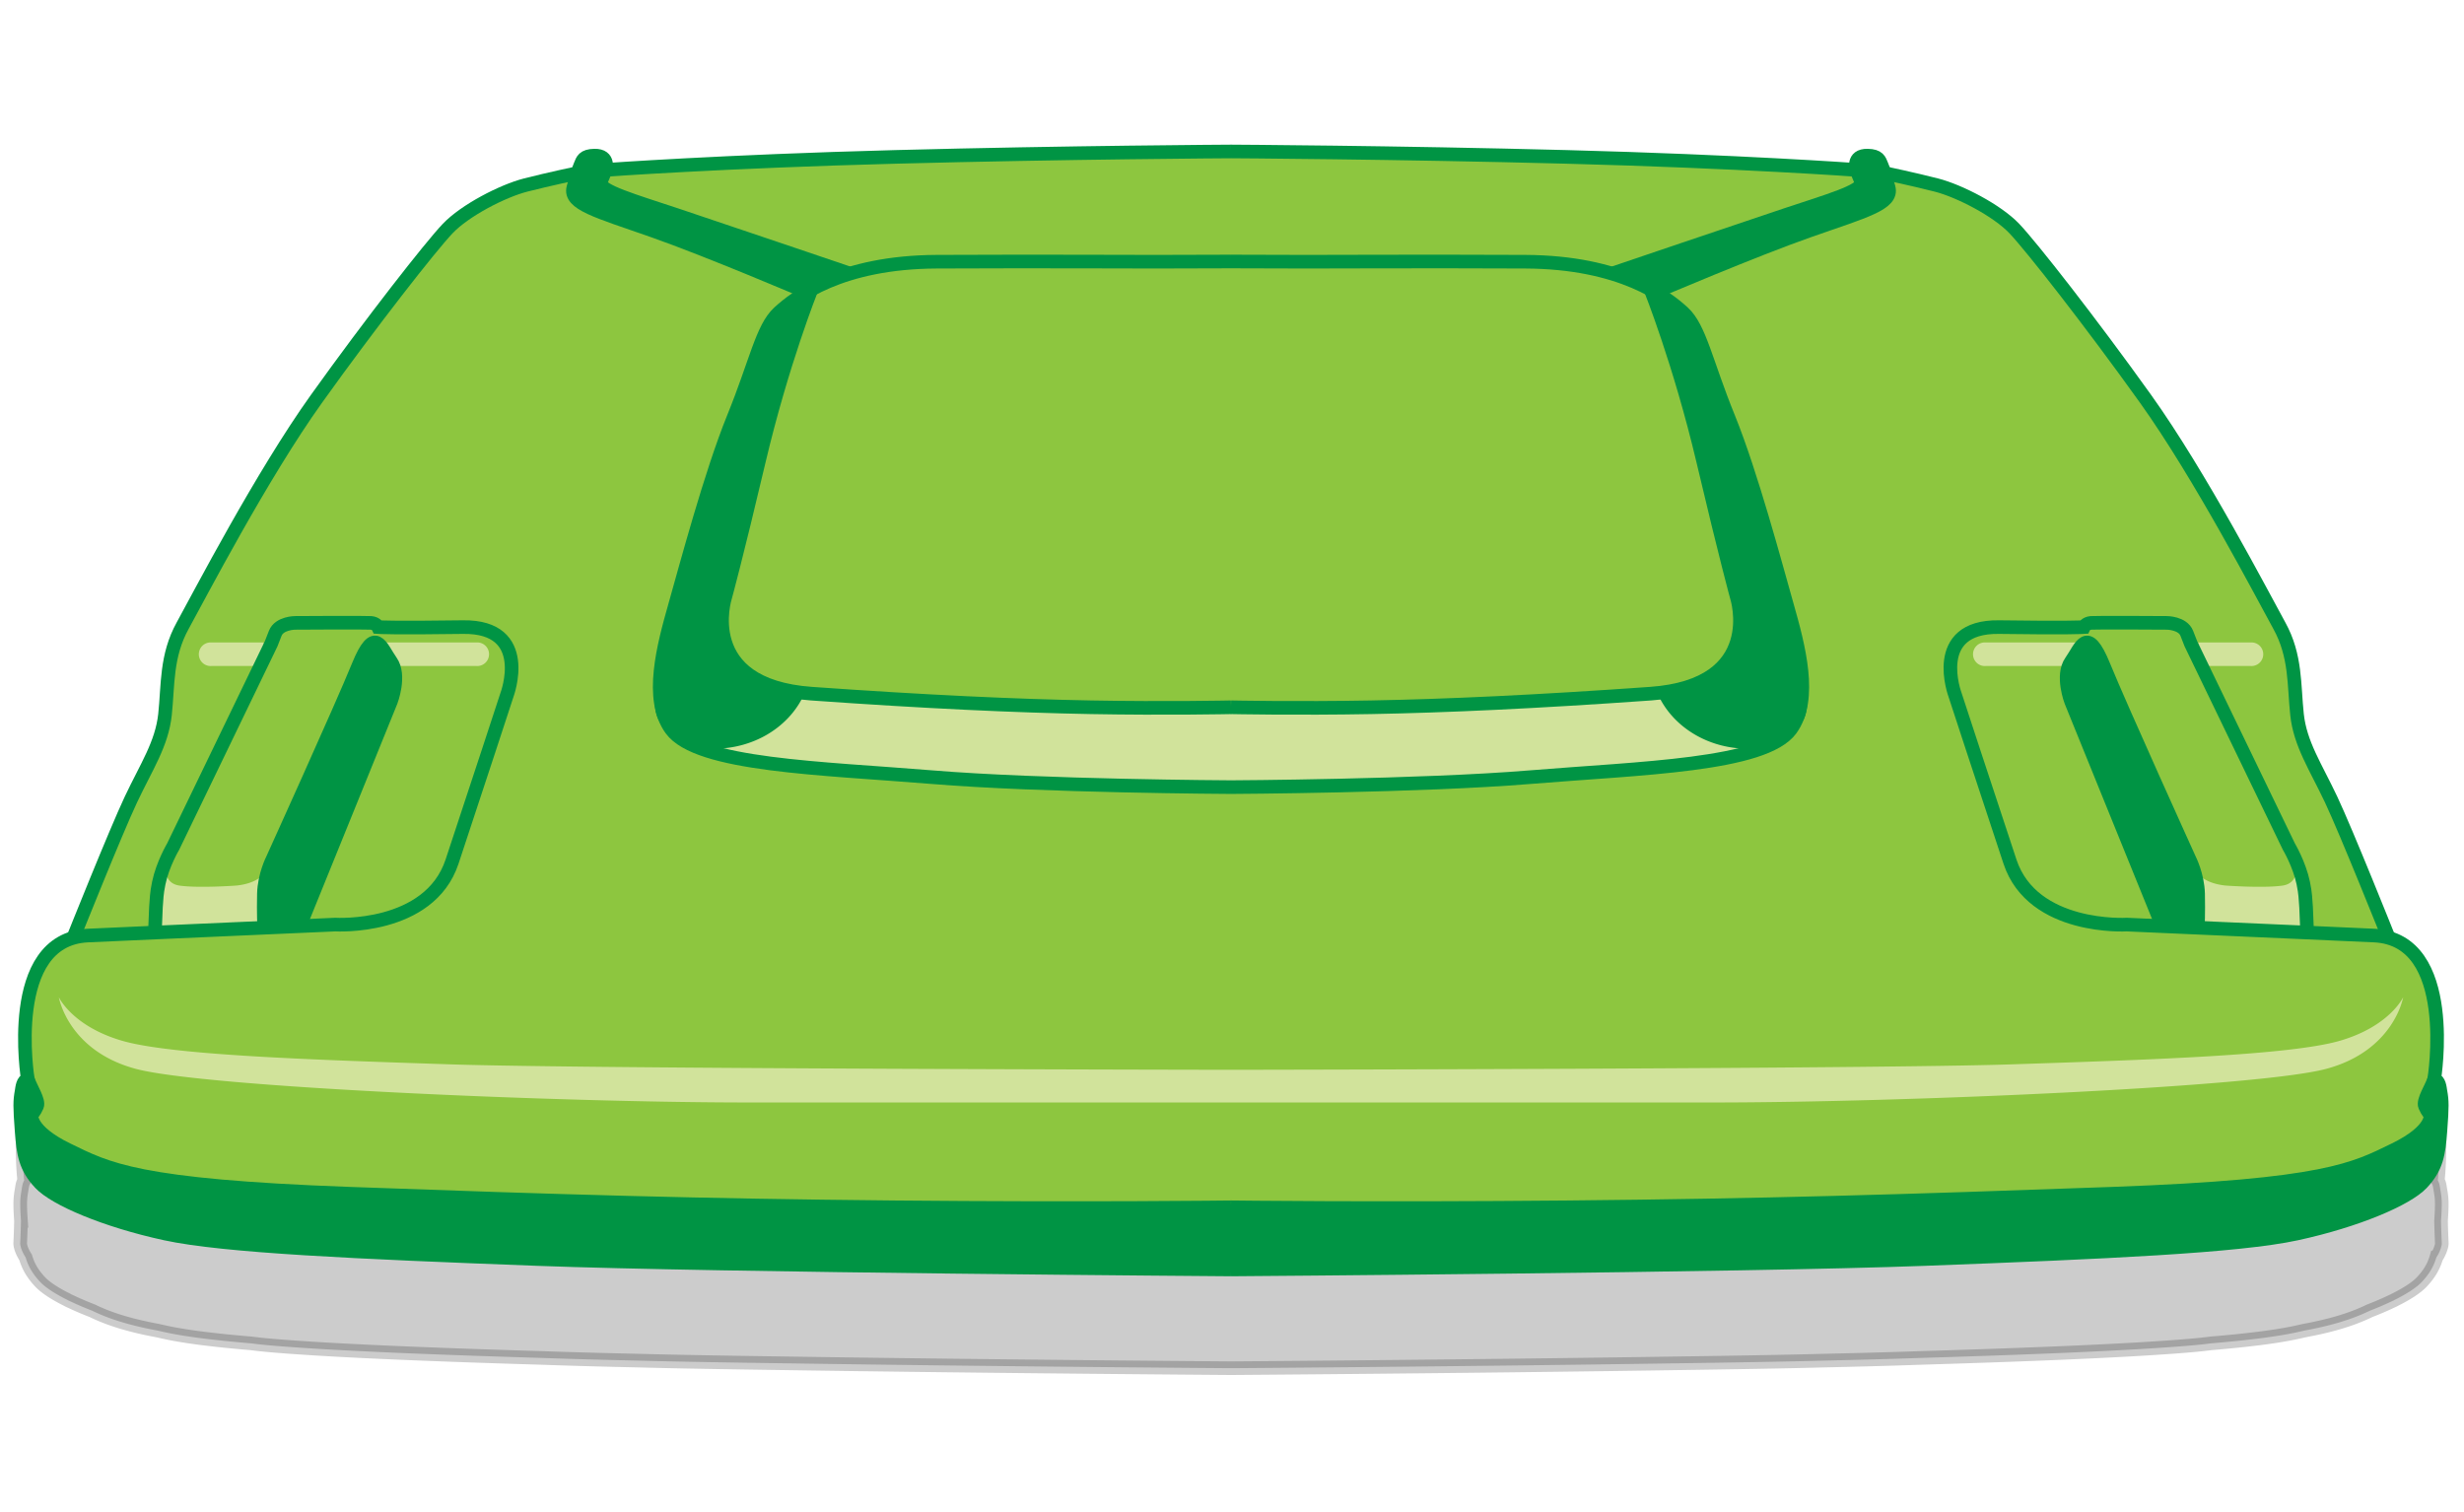
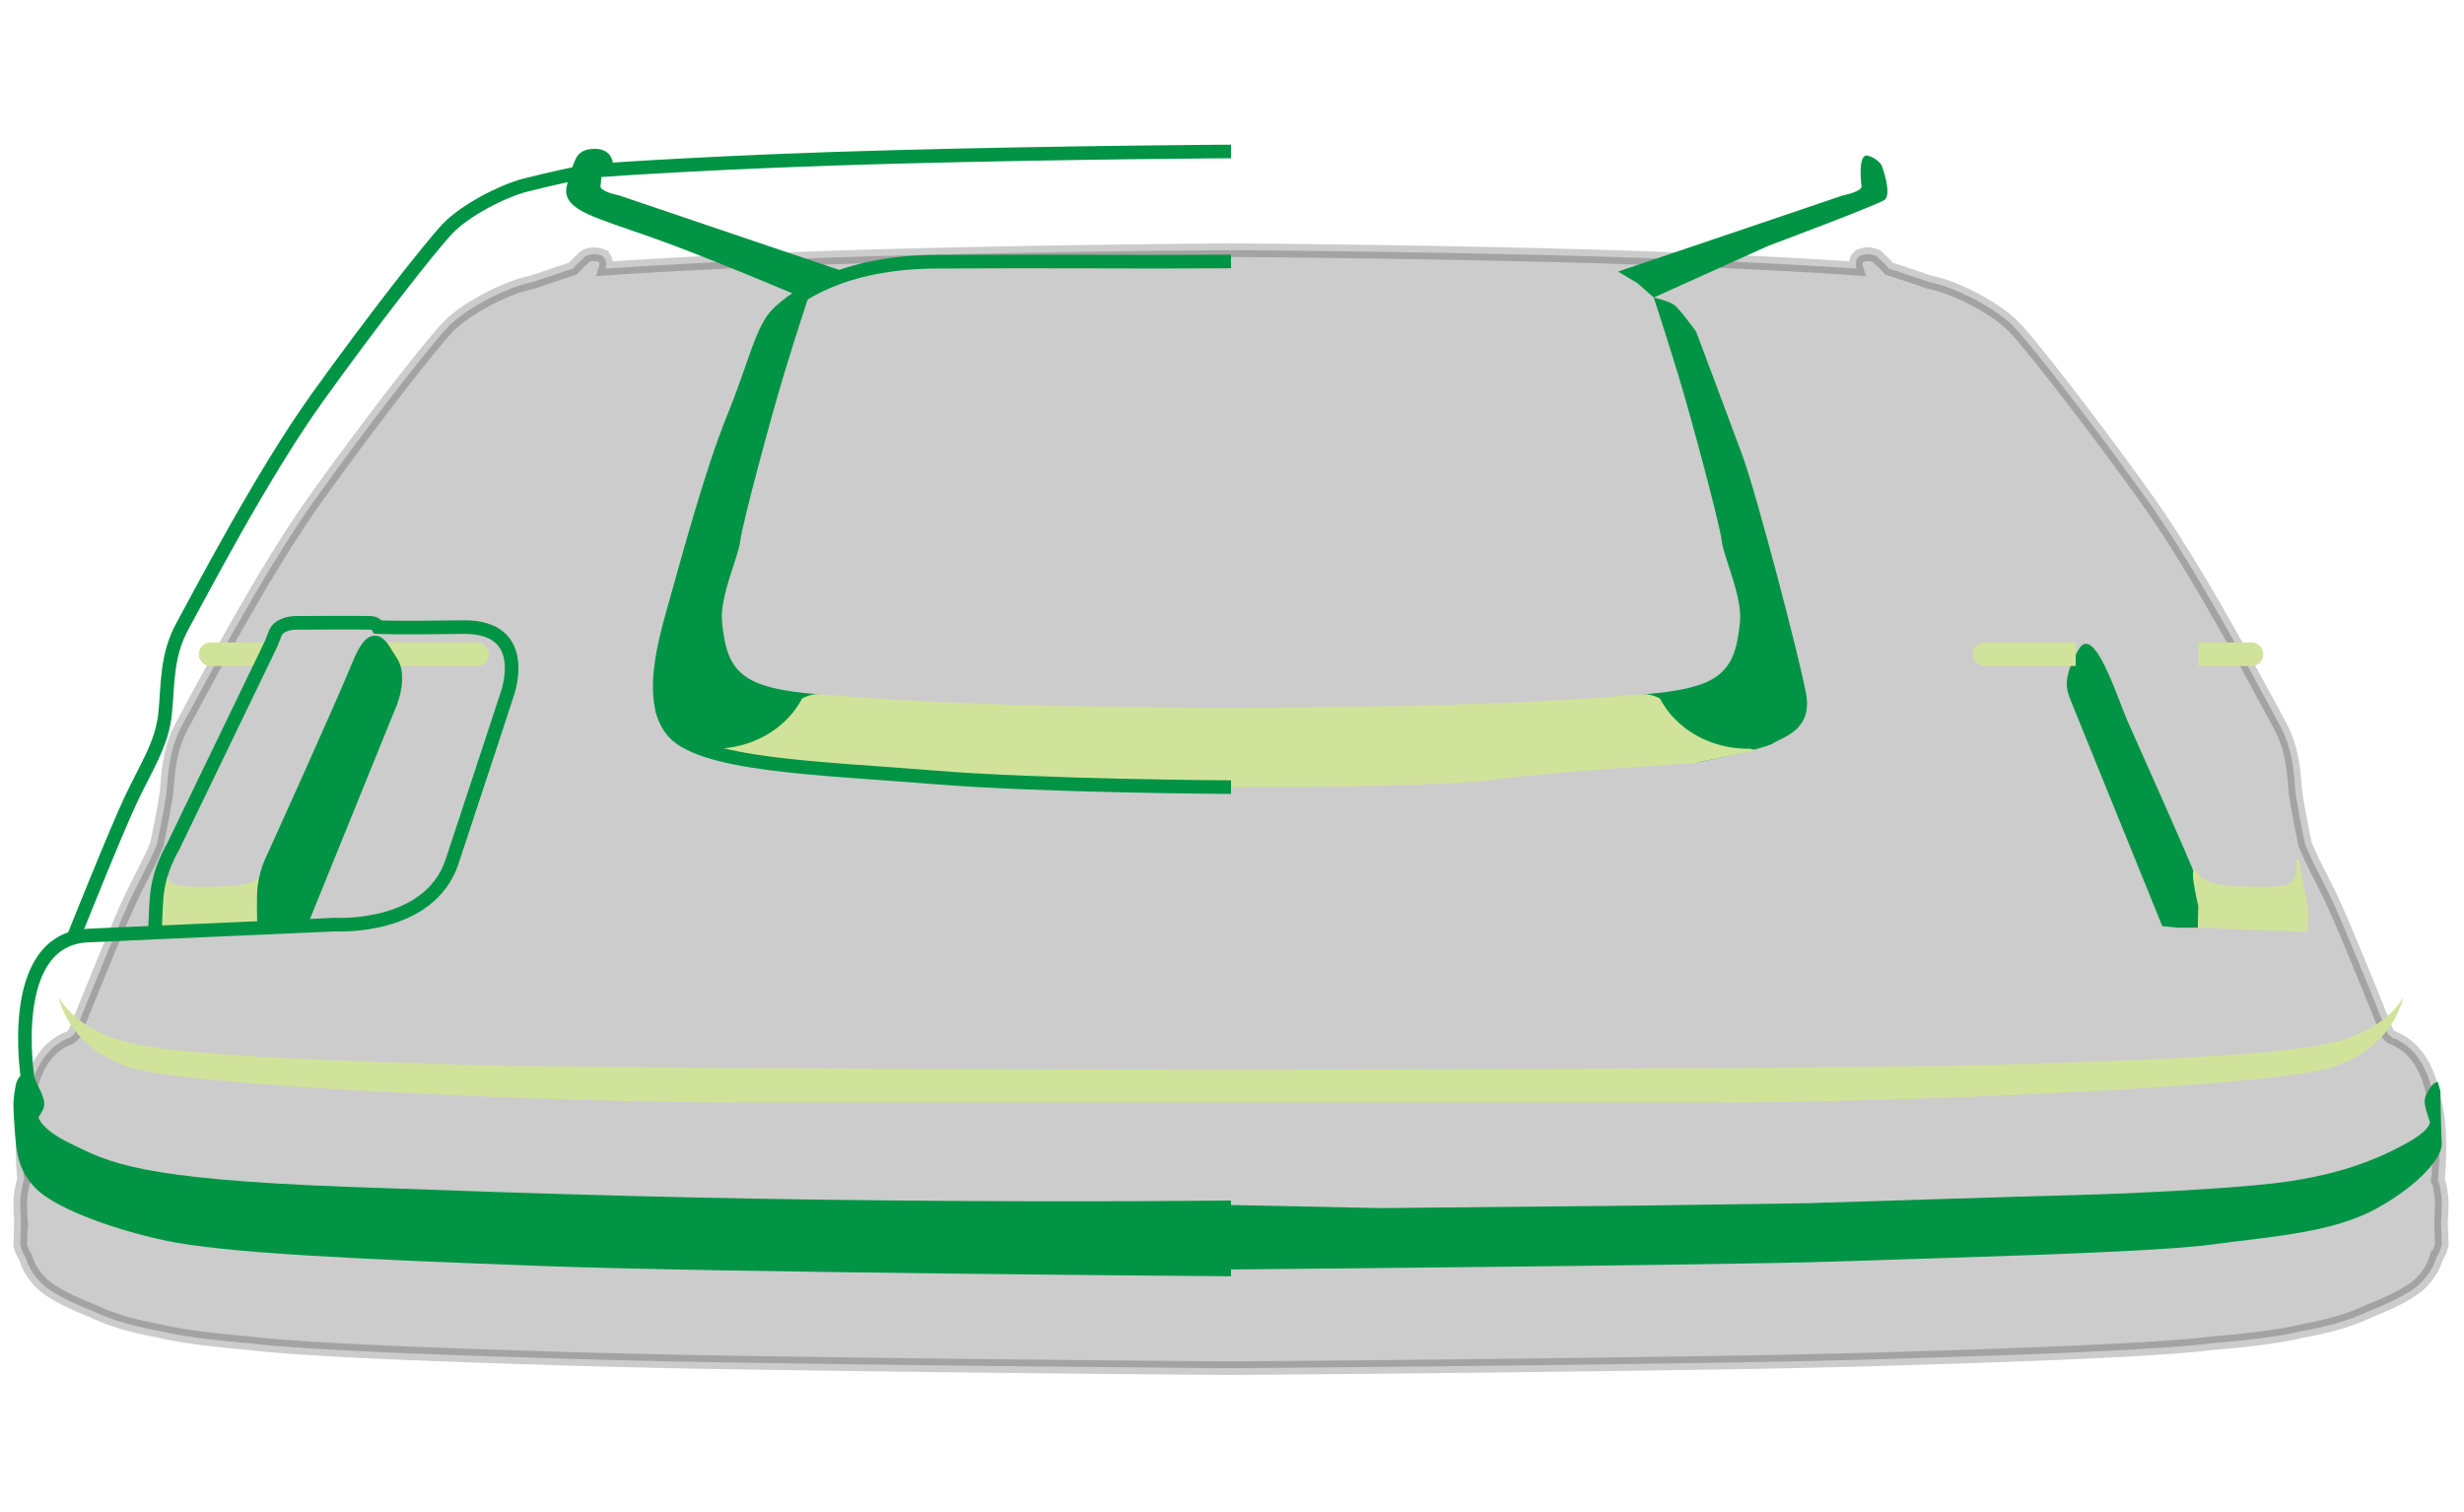
<svg xmlns="http://www.w3.org/2000/svg" viewBox="0 0 190.667 117">
  <style>.st1{fill:#8dc63f}.st2{fill:#009444}.st3{fill:#d1e39b}.st4,.st7{fill:none;stroke:#009444;stroke-width:1.053;stroke-miterlimit:10}.st7{stroke-width:.858}</style>
  <path d="M188.528 97.297a2.917 2.917 0 0 0 .393-.876.908.908 0 0 0 .026-.285 62.38 62.38 0 0 1-.057-1.667c.09-1.345.072-1.73-.05-2.4-.03-.163-.054-.506-.2-.724 0 0 .425-3.858-.278-6.21v-.002c-.335-1.925-1.11-3.774-2.759-4.624a1.153 1.153 0 0 0-.274-.13h-.001c-.048-.02-.098-.038-.148-.057a1.235 1.235 0 0 1-.432-.354c-.515-1.286-3.288-8.186-4.369-10.474-.564-1.194-1.126-2.215-1.59-3.201l-.405-.923-.003-.008c-.004-.019-.686-3.236-.785-4.362-.114-1.631-.287-3.265-1.22-4.953l-.13-.24c-1.467-2.686-6.11-11.565-10.226-17.314a270.25 270.25 0 0 0-2.123-2.923c-3.55-4.822-6.91-9.071-8.024-10.243-.703-.74-1.845-1.51-3.03-2.138a1.753 1.753 0 0 0-.142-.075c-1.019-.53-2.057-.951-2.866-1.157-.203-.052-.41-.104-.62-.155-1.588-.548-3.035-1.014-3.035-1.014s-.34-.413-.748-.737c-.101-.16-.255-.283-.57-.338a.628.628 0 0 0-.343-.032.301.301 0 0 0-.161.004c-1.03.072-.698 1.103-.698 1.103s-7.924-.577-19.953-.938a25.762 25.762 0 0 0-.094-.003h-.005c-.779-.023-1.575-.046-2.387-.067-13.34-.35-25.831-.42-25.963-.421h-.003c-.131 0-12.622.072-25.962.42a642 642 0 0 0-2.387.068H66.9l-.094.003c-12.03.361-19.953.938-19.953.938s.333-1.03-.698-1.103a.3.3 0 0 0-.16-.004.628.628 0 0 0-.345.032c-.314.055-.468.178-.57.338-.408.324-.747.737-.747.737s-1.447.466-3.035 1.014c-.21.051-.417.103-.62.155-.809.206-1.847.628-2.866 1.157-.044.02-.092.046-.142.075-1.186.629-2.328 1.398-3.03 2.138-1.114 1.172-4.474 5.422-8.024 10.244a270.123 270.123 0 0 0-2.123 2.922c-4.116 5.749-8.76 14.628-10.226 17.315l-.131.24c-.932 1.687-1.105 3.32-1.22 4.952-.099 1.125-.78 4.343-.784 4.362l-.003.008-.405.923c-.464.986-1.027 2.007-1.59 3.2-.884 1.872-2.9 6.827-3.886 9.274-.22.545-.39.966-.483 1.2a1.235 1.235 0 0 1-.433.355c-.049.019-.099.037-.147.057-.087.026-.18.07-.275.13-1.649.85-2.424 2.7-2.759 4.624v.002c-.703 2.352-.279 6.21-.279 6.21-.146.218-.17.56-.2.723-.121.67-.14 1.056-.049 2.4a62.421 62.421 0 0 1-.057 1.668.907.907 0 0 0 .031.31l.01.04c.061.236.186.509.378.811.196.667.525 1.26 1.127 1.898.395.42 1.106.888 2.055 1.364h.002c.085.05.196.104.331.162.493.235 1.042.47 1.637.7 1.507.736 3.226 1.197 5.065 1.536.198.046.398.092.6.135 1.561.34 3.803.616 6.643.854.834.112 2.05.217 3.53.316 4.955.346 12.565.621 18.964.81 2.128.078 4.802.15 7.815.216 2.392.067 6.561.138 11.437.206 15.96.243 33.887.37 34.063.372h.003c.177-.001 18.104-.129 34.064-.372 4.876-.068 9.045-.139 11.437-.206 3.013-.067 5.687-.138 7.815-.215 6.4-.19 14.01-.465 18.964-.811 1.48-.099 2.696-.204 3.53-.316 2.84-.238 5.081-.515 6.643-.854.202-.043.401-.089.6-.135 1.839-.339 3.558-.8 5.065-1.536.595-.23 1.144-.465 1.637-.7.134-.058.246-.113.331-.161l.002-.001c.95-.476 1.66-.945 2.055-1.364.602-.638.93-1.23 1.127-1.898z" opacity=".2" stroke="#000" stroke-width="1.053" stroke-miterlimit="10" id="SHADOW" />
  <g id="GREEN_CLOSED">
-     <path class="st1" d="M188.947 88.496c-.103-1.034-.107-4.068-.107-4.068l-.2-.724s.425-3.858-.278-6.21c-.702-2.35-2.143-4.489-3.033-4.755-.89-.266-1.064-1.613-1.064-1.613l-5.884-13.404s-.69-3.256-.786-4.374c-.096-1.118-.222-3.101-1.218-4.941s-9.154-16.05-12.486-20.485c-3.332-4.436-9.498-11.677-11.19-12.449s-6.521-2.326-6.521-2.326-1.03-1.254-1.661-1.106c-.632.147-.859 1.35-.859 1.35s-17.1-1.103-20.047-1.184c-2.932-.081-28.093-.485-28.355-.489h-.003c-.262.004-25.422.408-28.354.489-2.948.081-20.048 1.184-20.048 1.184s-.226-1.203-.858-1.35c-.631-.148-1.661 1.106-1.661 1.106s-4.828 1.555-6.52 2.326c-1.694.772-7.86 8.013-11.191 12.449-3.332 4.435-11.49 18.644-12.486 20.485-.996 1.84-1.122 3.823-1.218 4.94-.096 1.119-.786 4.375-.786 4.375L6.249 71.126s-.173 1.347-1.064 1.613c-.89.266-2.33 2.404-3.033 4.756-.703 2.351-.279 6.21-.279 6.21l-.2.723s-.004 3.034-.106 4.068c-.102 1.033 2.36 3.716 3.603 4.423 1.242.708 7.983 2.606 14.276 3.387s28.074 1.29 33.137 1.4c5.045.11 42.41.517 42.672.52h.003c.263-.003 37.628-.41 42.673-.52 5.063-.11 26.844-.62 33.137-1.4 6.292-.781 13.033-2.679 14.276-3.386 1.243-.708 3.705-3.39 3.603-4.424z" />
    <path class="st2" d="M65.305 21.013l-17.411-5.897s-1.501-.287-1.428-.73c.073-.442.246-2.51-.47-2.345-.718.165-1.083.736-1.083.736s-.851 2.268-.217 2.696c.635.428 8.958 3.538 8.958 3.538l8.894 4.01 1.268-1.121 1.489-.887zM63.39 53.715l-4.239 5.265s-5.094-.991-5.868-1.48c-.774-.49-3.02-1.028-2.528-3.791s3.85-15.543 4.927-18.462 3.584-9.585 3.584-9.585 1.243-1.728 1.675-2.053c.432-.326 1.607-.587 1.607-.587s-.91 2.74-1.892 5.97-3.23 11.585-3.37 12.85-1.627 4.322-1.41 6.338c.216 2.017.567 3.562 2.322 4.475 1.756.913 5.193 1.06 5.193 1.06zM21.966 71.783h-1.523s-.34-2.505.153-3.9c.492-1.395 4.497-10.287 5.286-12.084.789-1.796 2.605-7.676 3.803-5.516 1.199 2.161.988 2.949.567 3.987L24.63 68.116l-1.44 3.546-1.225.121zM125.209 21.013l17.411-5.897s1.501-.287 1.428-.73c-.074-.442-.246-2.51.47-2.345s1.083.736 1.083.736.851 2.268.216 2.696c-.634.428-8.957 3.538-8.957 3.538l-8.894 4.01-1.268-1.121-1.49-.887zM127.123 53.715l4.24 5.265s5.094-.991 5.868-1.48c.774-.49 3.02-1.028 2.528-3.791-.492-2.764-3.851-15.543-4.928-18.462-1.076-2.92-3.583-9.585-3.583-9.585s-1.244-1.728-1.675-2.053-1.607-.587-1.607-.587.909 2.74 1.892 5.97c.983 3.23 3.23 11.585 3.37 12.85.14 1.263 1.627 4.322 1.41 6.338-.216 2.017-.567 3.562-2.322 4.475-1.756.913-5.193 1.06-5.193 1.06zM168.548 71.783h1.522s.34-2.505-.152-3.9c-.493-1.395-4.498-10.287-5.286-12.084-.789-1.796-2.605-7.676-3.803-5.516-1.199 2.161-.988 2.949-.567 3.987l5.62 13.846 1.44 3.546 1.226.121zM188.947 88.496c-.056-.959-.107-4.068-.107-4.068l-.2-.724s-.291.022-.572.443c-.28.421-.463.702-.442 1.159.02.456.372 1.404.372 1.404s.388.552-1.842 1.786c-2.23 1.233-5.04 2.322-9.077 2.919-4.038.596-13.482.983-16.43 1.053-2.95.07-20.82.632-20.82.632l-12.218.175-20.82.203-11.533-.238h-.003l-11.533.238-20.82-.203-12.217-.175s-17.87-.562-20.82-.632c-2.949-.07-12.393-.457-16.43-1.053-4.038-.597-6.846-1.686-9.077-2.92-2.23-1.233-1.842-1.785-1.842-1.785s.351-.948.372-1.404c.021-.457-.161-.738-.442-1.159s-.573-.443-.573-.443l-.2.724s-.05 3.11-.106 4.068c-.056.958 1.546 3.059 4.99 4.982 3.443 1.923 8.152 2.189 12.89 2.828s21.83 1.046 29.43 1.314c7.573.266 46.115.603 46.378.606h.003c.263-.003 38.806-.34 46.379-.606 7.599-.268 24.693-.676 29.43-1.314 4.738-.64 9.447-.905 12.89-2.828 3.444-1.923 5.045-4.024 4.99-4.982z" />
    <path class="st3" d="M20.443 71.783l-.033-1.714s.92-3.724 0-2.475c-.62.842-2.165.93-2.165.93s-2.88.21-4.354 0c-1.474-.21-1.026-1.954-1.026-1.954h-.238s-.445 2.331-.639 3.288c-.194.956 0 2.247 0 2.247l8.455-.322zM16.208 51.53v.001h.02c.023.002.045.004.068.004.023 0 .045-.002.068-.004h4.046V49.71h-4.202v.004a.913.913 0 0 0 0 1.817zM36.929 51.535c.022 0 .045-.002.067-.004h.02a.913.913 0 0 0 0-1.818v-.004h-7.121v1.822h6.966c.023.002.045.004.068.004zM74.69 60.317c4.546.64 20.5.588 20.567.588.066 0 16.021.052 20.567-.588 4.555-.64 15.09-1.246 15.09-1.246l4.937-1.006-.438-.136c-.051 0-.102.003-.154.003-3.016 0-5.616-1.592-6.811-3.888-.44-.215-.89-.359-1.273-.332-.978.068-6.235.535-13.186.765-6.932.23-18.666.296-18.732.296-.066 0-11.8-.066-18.732-.296-6.951-.23-12.208-.697-13.186-.765-.383-.027-.833.117-1.273.332-1.195 2.296-3.795 3.888-6.811 3.888-.052 0-.103-.002-.154-.003l-.438.136 4.936 1.006s10.536.605 15.091 1.246zM170.07 71.783l8.456.322s.194-1.29 0-2.247c-.194-.957-.64-3.288-.64-3.288h-.238s.45 1.743-1.025 1.954c-1.475.21-4.354 0-4.354 0s-1.545-.088-2.165-.93c-.92-1.249 0 2.475 0 2.475l-.034 1.714zM181.064 80.531c-3.862 1.123-14.834 1.475-25.436 1.826-10.589.35-60.24.42-60.371.42-.132 0-49.782-.07-60.37-.42-10.604-.351-21.575-.703-25.437-1.826-3.862-1.124-4.898-3.37-4.898-3.37s.702 4.142 5.969 5.547c5.266 1.404 32.58 2.598 47.396 2.598h74.679c14.816 0 42.13-1.194 47.397-2.598 5.266-1.405 5.968-5.547 5.968-5.547s-1.035 2.246-4.897 3.37zM174.218 51.535c.022 0 .045-.002.067-.004h.02a.913.913 0 0 0 0-1.818v-.004h-4.201v1.822h4.046c.023.002.045.004.068.004zM153.497 51.53v.001h.02c.023.002.045.004.068.004.023 0 .045-.002.068-.004h6.966V49.71h-7.122v.004a.913.913 0 0 0 0 1.817z" />
    <path class="st4" d="M23.192 71.662l7.06-17.392s.772-2.001 0-3.09c-.773-1.088-1.229-2.844-2.528.351s-6.636 14.957-6.636 14.957-.631 1.228-.667 2.668.022 2.627.022 2.627M5.683 72.535s3.258-8.154 4.452-10.682c1.193-2.528 2.387-4.283 2.633-6.565.245-2.282.07-4.53 1.369-6.881 1.299-2.353 6.109-11.621 10.357-17.555s8.812-11.761 10.146-13.165c1.334-1.405 4.248-2.914 6.039-3.37 1.79-.457 4.017-.926 4.017-.926M95.258 93.416s-11.044.14-26.106 0-25.734-.457-42.165-1.053c-16.431-.597-18.667-1.896-21.768-3.406-3.067-1.494-2.773-2.703-2.773-2.703s.246-.246.421-.667-.47-1.372-.715-2.074" />
    <path class="st4" d="M95.258 98.226s-39.728-.281-53.701-.808c-13.973-.526-24.225-.983-28.754-1.966-4.66-1.011-8.532-2.668-9.69-3.897s-1.31-2.287-1.44-4.037c-.143-1.923-.14-2.318 0-3.09.043-.235.075-.847.479-.915 0 0-1.777-10.814 4.634-11.123l5.32-.238c5.694-.253 13.836-.611 13.836-.611s7.273.44 9.037-4.866c1.91-5.75 4.248-12.9 4.248-12.9s2.008-5.33-3.398-5.252c-5.407.077-6.566 0-6.566 0s-.135-.292-.556-.327c-.421-.035-5.863 0-5.863 0s-1.229 0-1.545.807l-.316.808L13.4 65.504s-.808 1.353-1.114 2.822c-.18.866-.164 1.212-.22 1.883l-.078 1.896M62.431 22.598s-7.638-3.261-11.957-4.77c-4.318-1.51-6.428-2.06-6.109-3.301.25-.97.395-1.38.548-1.75.161-.39.234-.717 1.082-.736 1.226-.029.858 1.106.858 1.106s9.028-.656 22.44-1.008 25.965-.42 25.965-.42" />
    <path class="st4" d="M95.258 60.905s-14.66-.07-23.157-.772-18.123-.896-20.163-3.7c-1.708-2.347-.586-6.482.292-9.571.877-3.09 2.773-10.217 4.529-14.535s2.212-6.952 3.51-8.145c1.3-1.194 4.775-3.897 12.218-3.932s15.518 0 16.958 0c1.44 0 5.813-.016 5.813-.016" />
-     <path class="st4" d="M65.77 21.171s-10.17-3.45-13.435-4.538c-3.265-1.088-5.971-1.858-5.866-2.525 0 0 .19-.443.246-.583l.138-.345M62.788 22.399s-2.273 5.68-4.063 13.263-2.606 10.533-2.606 10.533-2.223 6.846 6.669 7.478 15.843.948 21.636 1.053c5.793.106 10.834 0 10.834 0M167.322 71.662l-7.06-17.392s-.772-2.001 0-3.09c.772-1.088 1.229-2.844 2.528.351s6.635 14.957 6.635 14.957.632 1.228.667 2.668c.035 1.44-.022 2.627-.022 2.627M184.831 72.535s-3.258-8.154-4.452-10.682c-1.193-2.528-2.387-4.283-2.633-6.565s-.07-4.53-1.37-6.881c-1.298-2.353-6.108-11.621-10.356-17.555s-8.812-11.761-10.147-13.165c-1.334-1.405-4.248-2.914-6.038-3.37-1.79-.457-4.018-.926-4.018-.926M95.255 93.416s11.045.14 26.107 0 25.734-.457 42.165-1.053c16.43-.597 18.667-1.896 21.767-3.406 3.068-1.494 2.774-2.703 2.774-2.703s-.246-.246-.421-.667c-.176-.422.47-1.372.715-2.074" />
-     <path class="st4" d="M95.255 98.226s39.729-.281 53.702-.808c13.973-.526 24.225-.983 28.754-1.966 4.66-1.011 8.531-2.668 9.69-3.897 1.158-1.229 1.309-2.287 1.44-4.037.143-1.923.14-2.318 0-3.09-.043-.235-.075-.847-.479-.915 0 0 1.777-10.814-4.634-11.123l-5.32-.238c-5.694-.253-13.836-.611-13.836-.611s-7.274.44-9.037-4.866c-1.911-5.75-4.248-12.9-4.248-12.9s-2.009-5.33 3.398-5.252c5.407.077 6.566 0 6.566 0s.134-.292.556-.327c.421-.035 5.863 0 5.863 0s1.229 0 1.545.807l.316.808 7.583 15.693s.808 1.353 1.114 2.822c.18.866.164 1.212.22 1.883l.078 1.896M128.083 22.598s7.638-3.261 11.956-4.77c4.319-1.51 6.43-2.06 6.11-3.301-.25-.97-.395-1.38-.548-1.75-.162-.39-.234-.717-1.082-.736-1.227-.029-.859 1.106-.859 1.106s-9.027-.656-22.439-1.008-25.966-.42-25.966-.42" />
-     <path class="st4" d="M95.255 60.905s14.661-.07 23.158-.772 18.122-.896 20.163-3.7c1.708-2.347.586-6.482-.292-9.571s-2.774-10.217-4.529-14.535-2.212-6.952-3.51-8.145c-1.3-1.194-4.776-3.897-12.219-3.932s-15.518 0-16.957 0-5.814-.016-5.814-.016" />
-     <path class="st4" d="M124.744 21.171s10.17-3.45 13.435-4.538c3.265-1.088 5.971-1.858 5.866-2.525 0 0-.19-.443-.246-.583l-.139-.345M127.726 22.399s2.272 5.68 4.063 13.263c1.79 7.584 2.605 10.533 2.605 10.533s2.224 6.846-6.668 7.478-15.844.948-21.637 1.053c-5.792.106-10.834 0-10.834 0" />
  </g>
</svg>